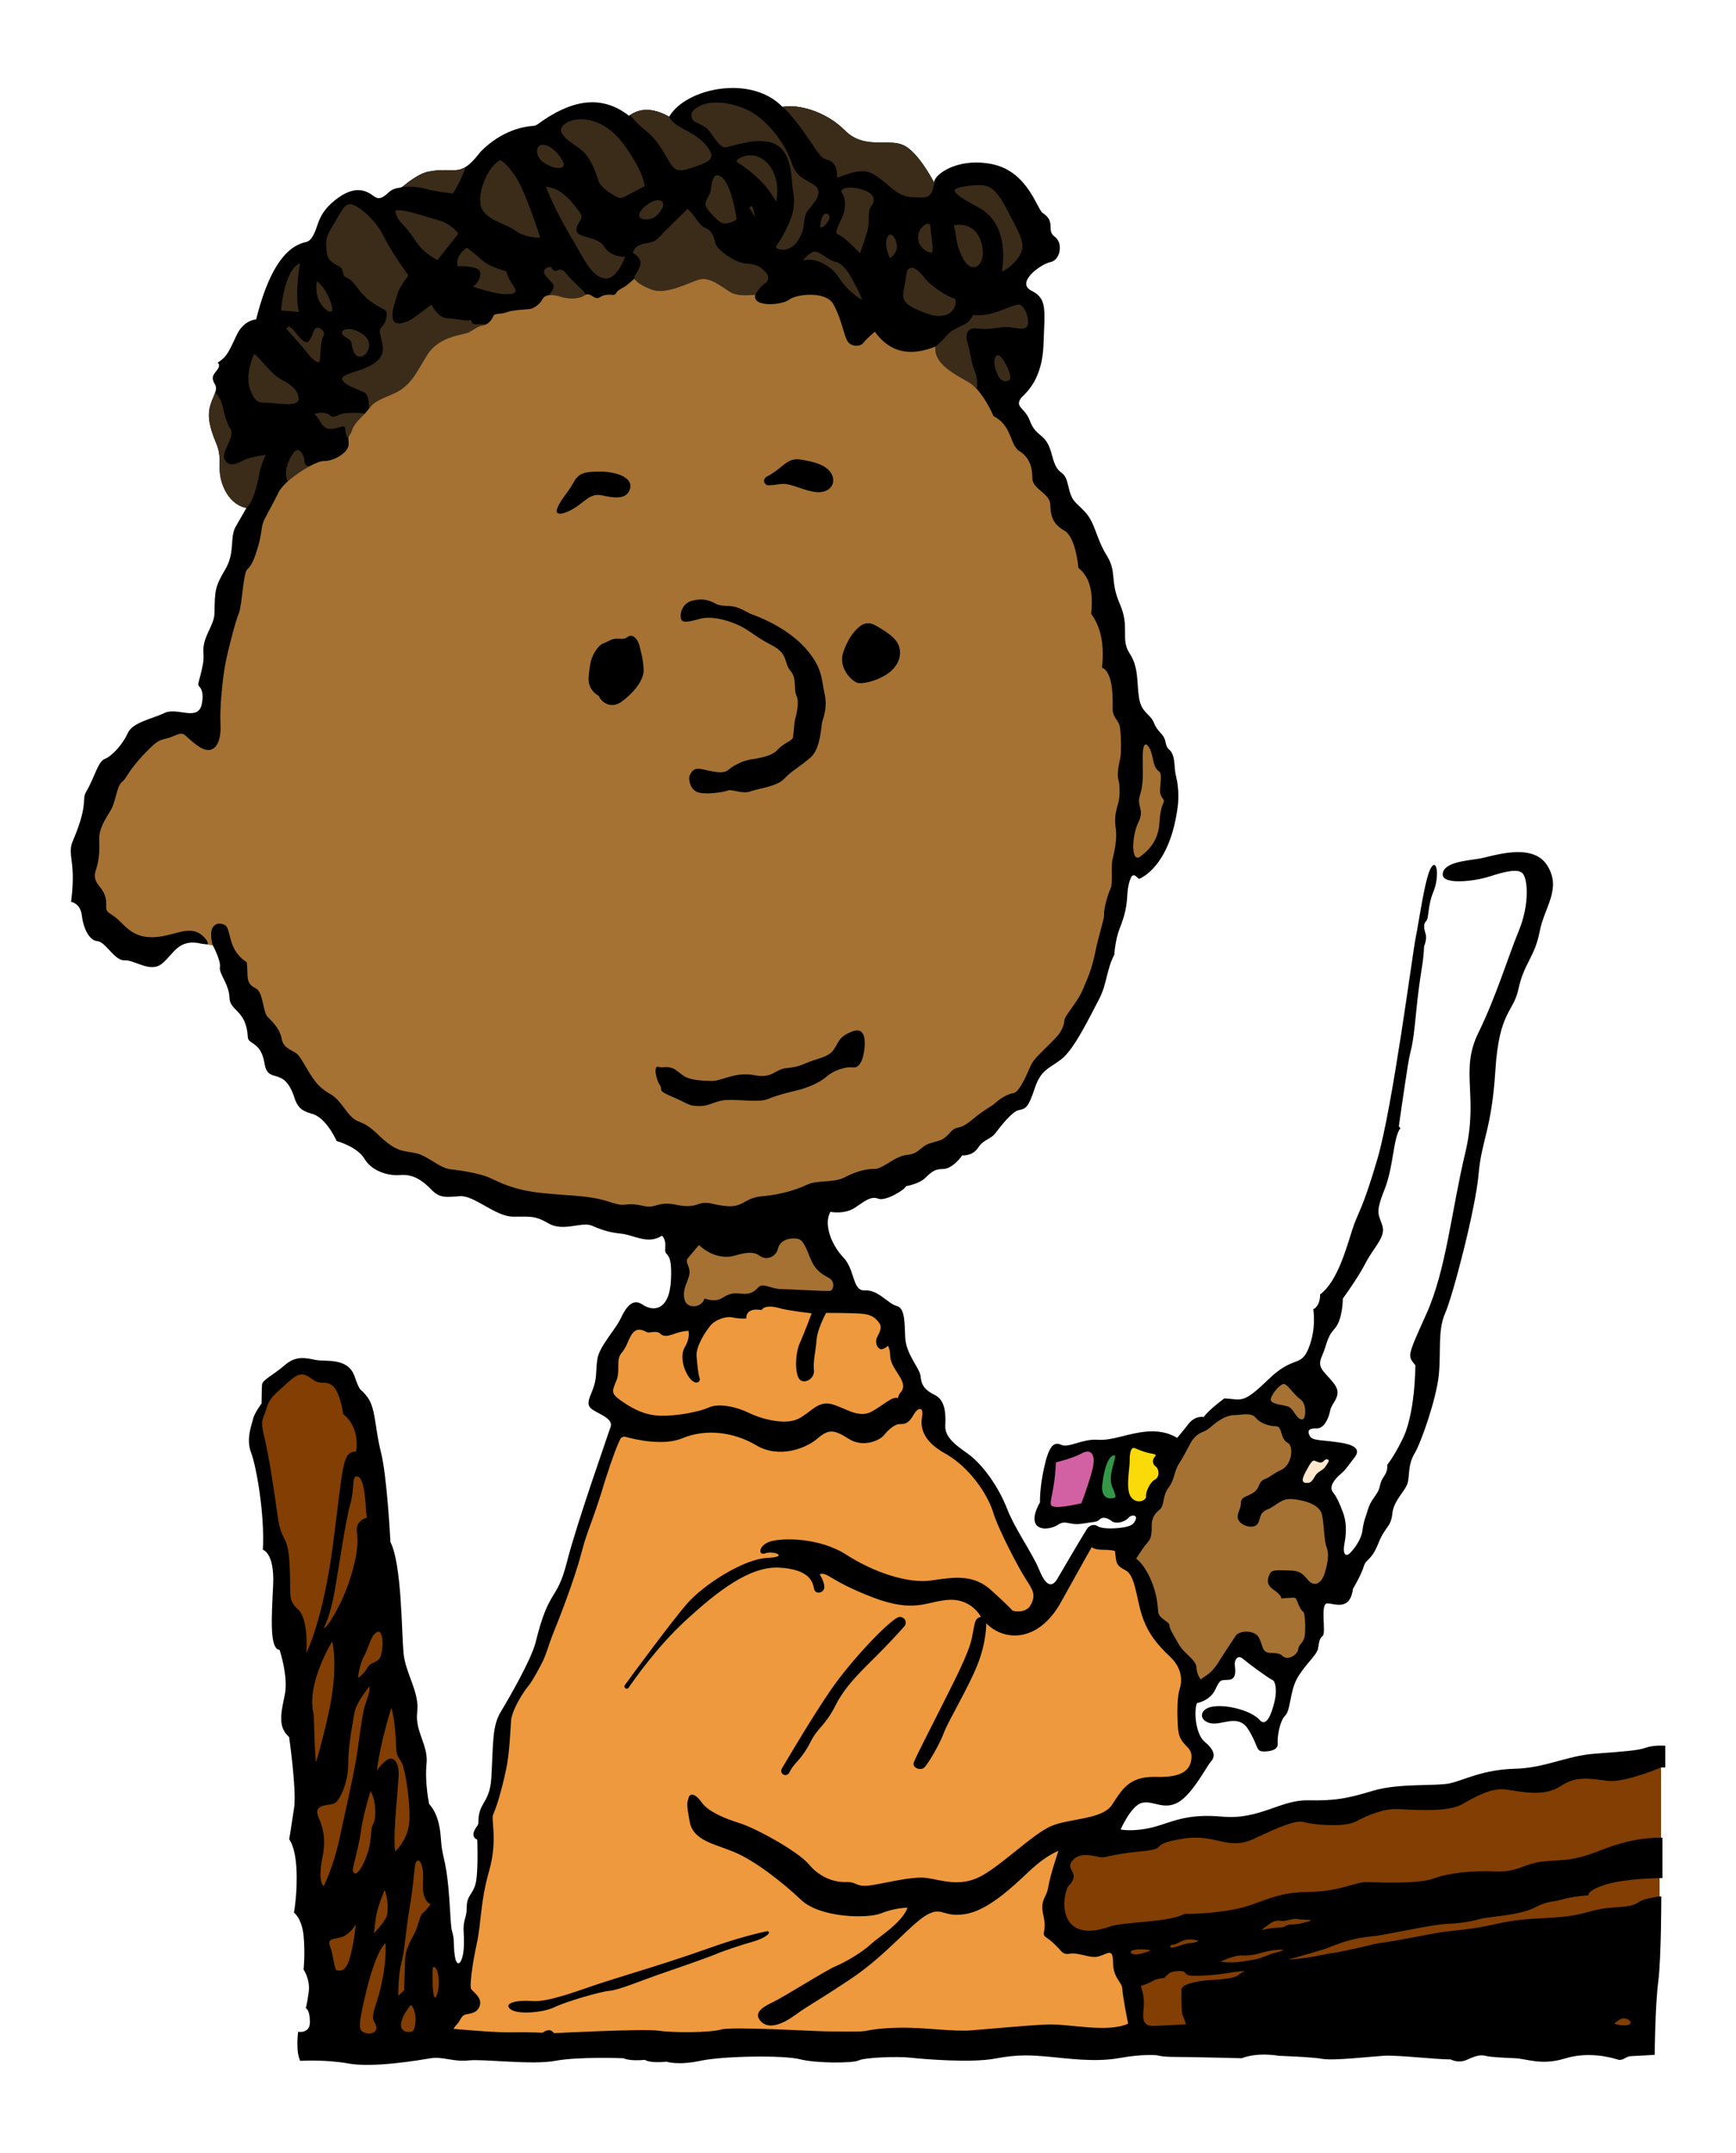
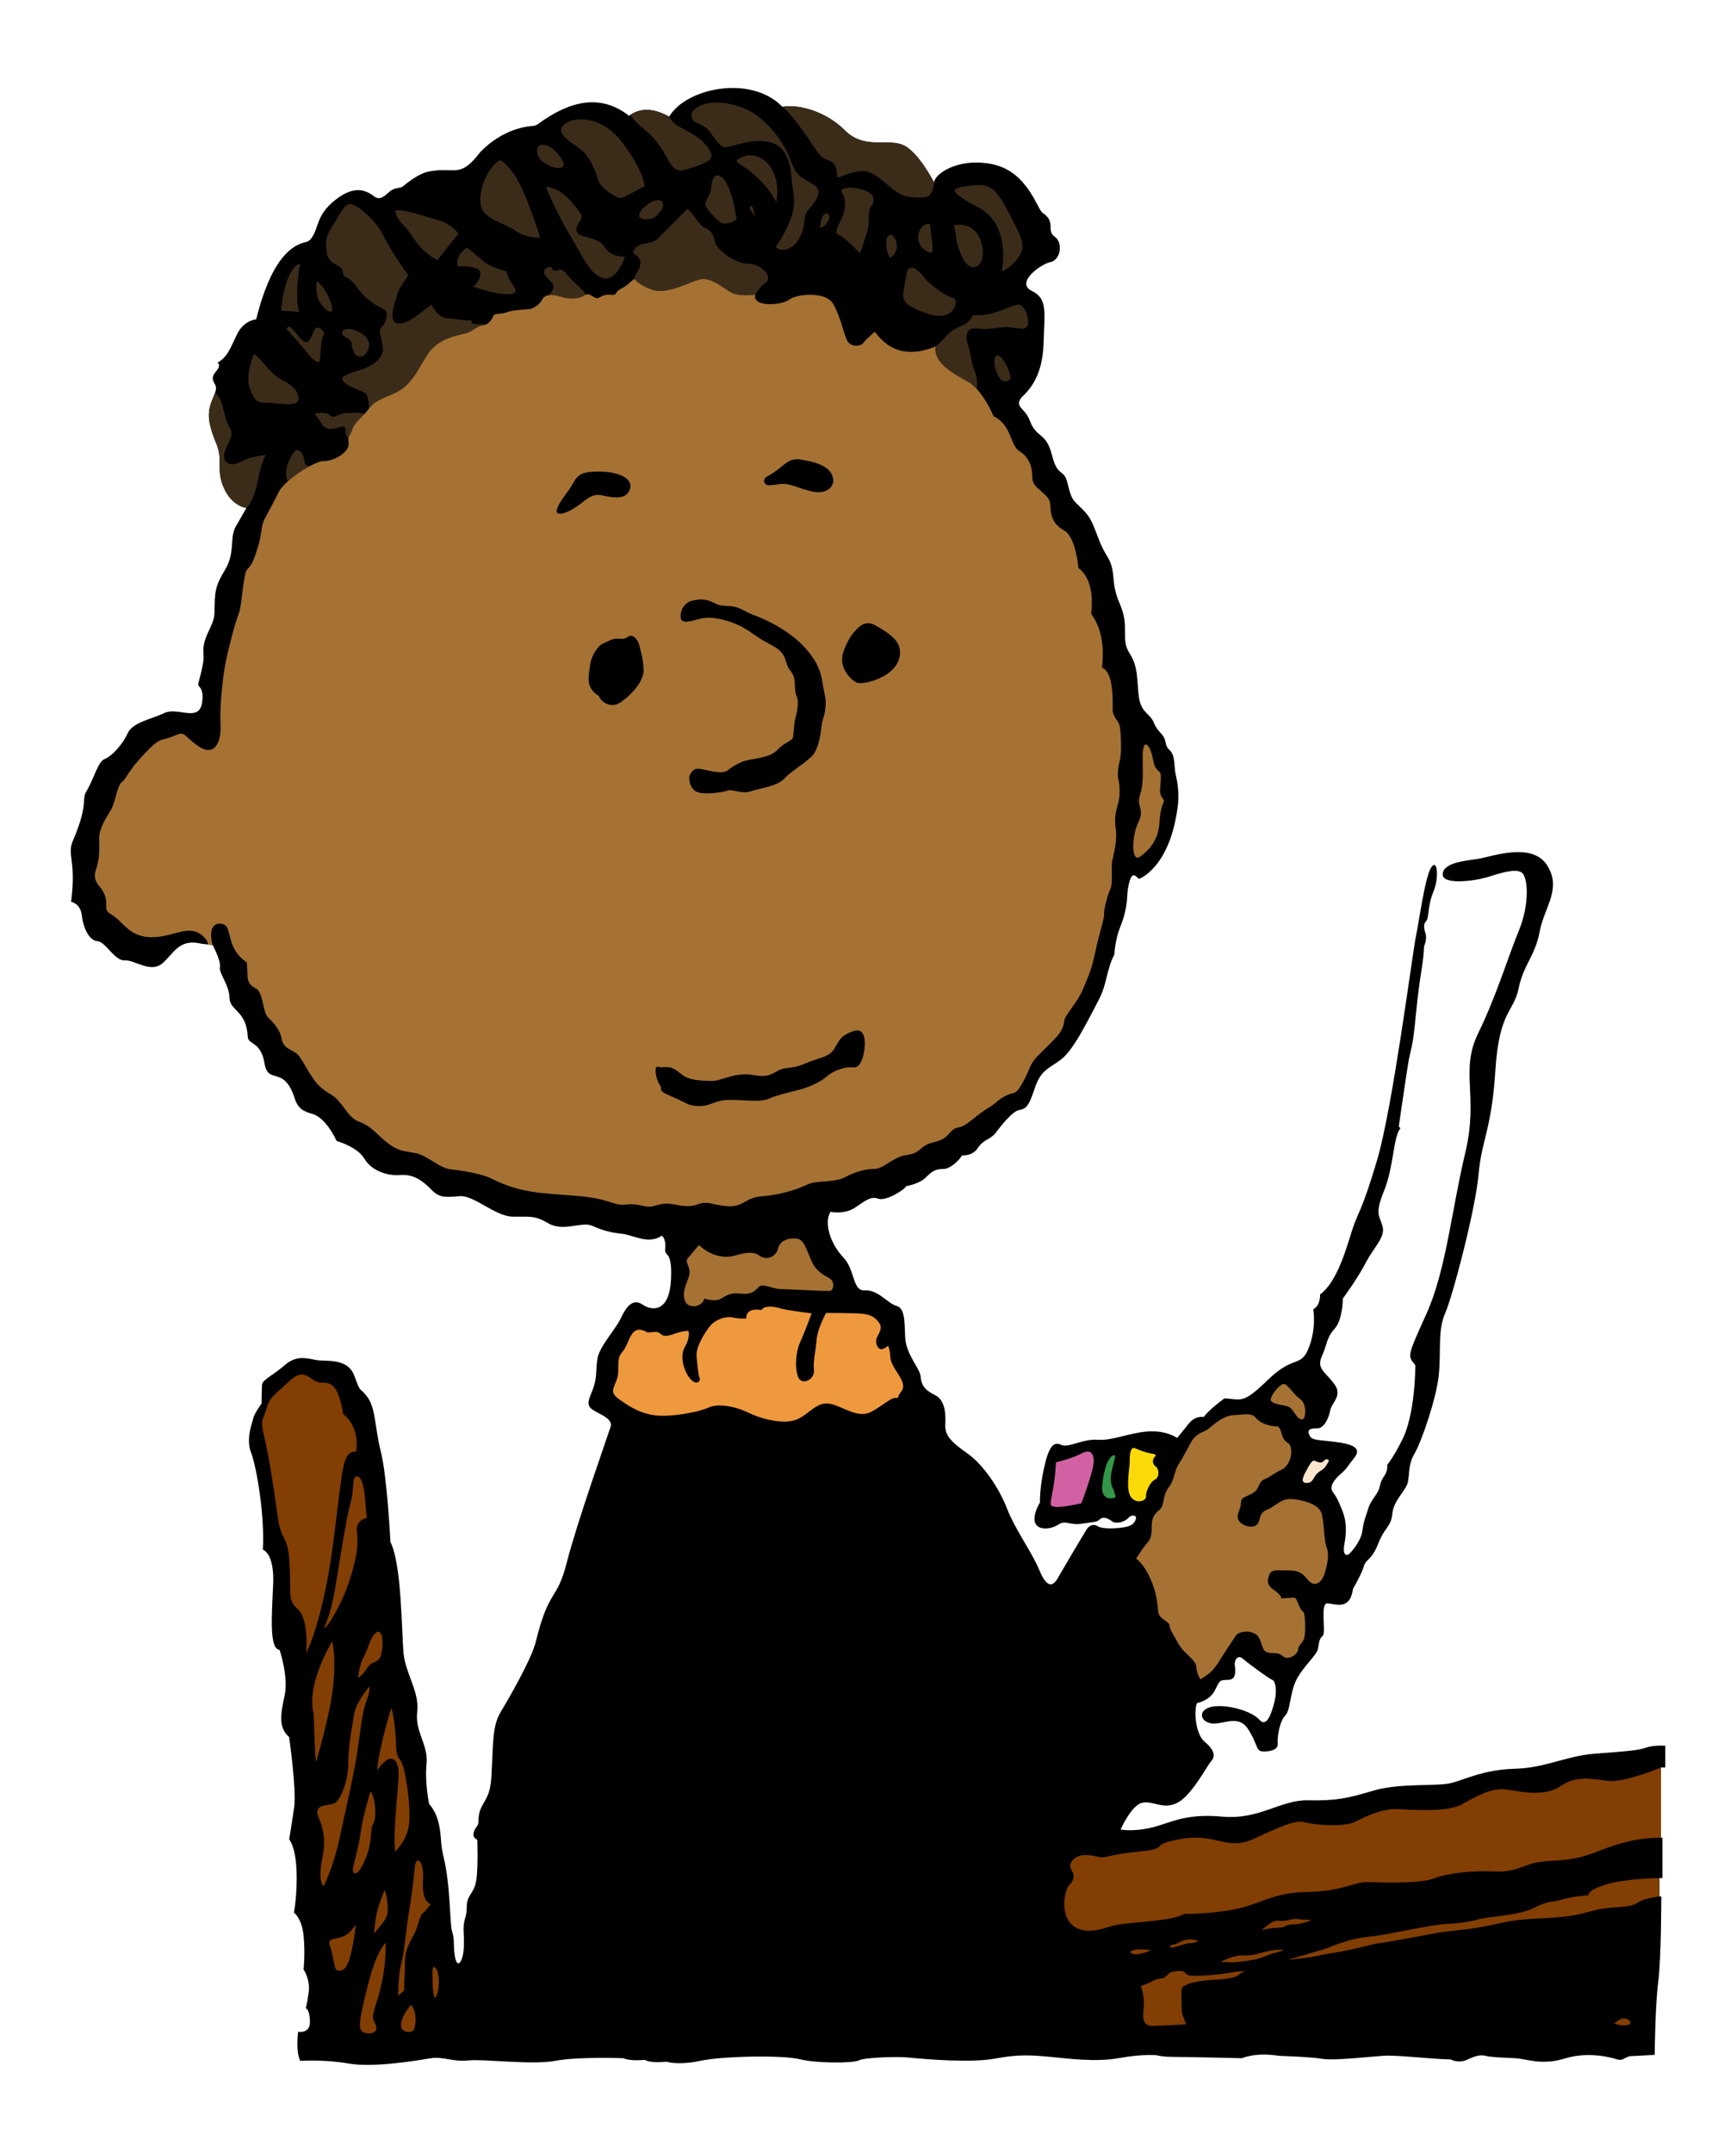
<svg xmlns="http://www.w3.org/2000/svg" height="1385" viewBox="0 0 1117.36 1385.09" width="1117">
  <path d="M1069.07,1137.24v45.18h.95v26.04h-1.98v11.78h1.23s.03,39.47-1.97,55c-2,15.53-2.29,46.94-2.29,46.94,0,0-11.06,.71-15.06,.83-4,.11-5,3.41-9.06,2.11-4.06-1.29-18.59-5.23-33.65-.59-15.06,4.65-24.53,.18-31.94-.17-7.41-.35-15.44-.62-18.97-1.5s-6.53-.09-12.09,2.47-10.5-.18-10.5-.18c-10.59-.09-34.14-2.91-42.97-2.38-8.82,.53-32.41,3.29-39.59,2-7.17-1.29-27.88-1.94-27.88-1.94-15.47-2.47-23.94,1.53-23.94,1.53,0,0-32.41-.83-42.29-.83s-12.24-1.05-12.24-1.05c0,0-8.76-1.06-24.35,1.76-15.59,2.82-32.88,.29-44.53-.76-11.65-1.06-20.35-1.77-35.53,1.11-15.18,2.89-45.5,.39-54.32-.58-8.83-.98-29.92-.09-33.4,1.76-3.49,1.85-27.4,1.94-37.87-.76-10.47-2.71-49.53-2.12-64,1-14.47,3.11-21.82,.58-21.82,.58-11.18,1.12-13.88-1.17-13.88-1.17-10.53,.94-13.83-1.06-13.83-1.06,0,0-28.91-1.15-43.91,1.67-15,2.83-45.88-1.32-55.76-.26-9.89,1.06-16.77-2.65-24.27-1.41-7.5,1.23-36.88,6.26-52.76,3.44-15.89-2.82-31.36-1.74-31.36-1.74-3.09-6.2-1.34-18.73-1.34-18.73,0,0,7.77,1.5,7.59-6.57-.17-8.08-2.69-8.61-2.69-8.61,0,0,.62-1.5,1.85-9.97,1.24-8.47-3.26-14.91-3.26-14.91,0,0,1.15-10.5,0-21.79-1.15-11.3-6.18-14.83-6.18-14.83,0,0,2.39-13.23,1.59-28.14-.79-14.92-4.67-18.98-4.67-18.98,0,0,1.5-8.91,3.17-20.38,1.68-11.47-3.22-45.48-3.22-45.48-7.45-6.49-5.19-15.61-2.78-27.25,2.41-11.65-3.35-28.83-3.35-28.83-6.62-.61-5.12-21.08-4.15-41.82,.97-20.74-6.62-22.65-6.62-22.65,1.3-22.35-4.14-53.59-7.58-62.5-3.45-8.91,.61-18.57,1.36-21.92,.75-3.36,5.39-9.71,5.39-9.71,0,0,.08-8.78,.3-12.04,.23-3.27,6.93-5.92,14.52-12.53,7.59-6.62,13.85-4.59,20.25-3.4,6.4,1.19,20.47-1.72,24.75,10.41s3.25,6.4,8.48,13.69c5.24,7.3,4.53,19.41,8.53,35.18,4,15.76,6.12,57.88,6.12,57.88,7.3,14.12,7.18,58.12,8.41,71.35,1.24,13.24,10.42,25.24,8.83,37.95-1.59,12.7,7.23,21.17,6,33.35-1.24,12.18,1.67,25.94,1.67,25.94,6.31,7,7.19,16.71,7.72,24.25,.23,3.38,.82,6.72,1.61,10.01,4.56,18.81,3.73,41.84,5.45,47.71,1.86,6.31,.49,7.21,1.78,15.91,1.3,8.71,5.36,4.24,5.77-6.17,.15-3.91,.06-6.97-.12-9.27-.24-3.08,.07-6.2,1.01-9.14,.54-1.69,.99-4.04,.99-7.18,0-7.88,4.65-8.06,6.06-16.75,1.41-8.69,.7-26.43,.7-26.43-4.56-1.94-1.74-6.58-.13-8.69,.56-.73,.87-1.62,.86-2.55-.07-13.11,7.25-11.77,8.33-28.52,1.3-23.18,.47-33.18,6.12-42.59,5.65-9.41,19.29-33.06,22.35-44.47,8.71-35.77,13.53-25.77,20.12-51.65,6.59-25.88,26.47-81.79,28.21-87.35,1.73-5.56-8.65-8.3-12.53-11.59-3.88-3.29-.31-7.94,1.76-14.47,2.08-6.53,1.02-10.72,2.38-18.18,1.37-7.45,11.65-18.62,14.65-24.97,3-6.35,7.33-14.03,14.21-9.35s17.38,4.23,18.35-15.97c.97-20.21-4.32-13.68-3.71-20.21,.62-6.53-2.2-8.09-2.2-8.09-8.77,5.89-18.3-.53-25.82-1.29-7.53-.76-12.71-2.35-19.12-5.18-6.41-2.82-18.47,4.06-27.83-1.41-9.35-5.47-12.23-4.23-23.29-4.41s-24.88-13.88-33.88-13.18c-9,.71-13.06,1.36-18.41-4.23-5.36-5.59-11.58-10.08-19.83-9.37-8.25,.71-18.53-2.6-23.2-10.46-4.68-7.85-17.86-11.41-17.86-11.41-4.64-9.82-10.44-15.91-15.47-17.41-5.03-1.5-9.23-2.7-11.59-10.06-6.98-21.83-17.05-8.17-19.41-22.59-2.35-14.41-10.82-11.82-10.76-17.17-1-17.18-11.59-16.41-11.77-24.94-.17-8.53-6.94-15.65-6.17-19.77,.76-4.12-4.65-14.16-4.65-14.16,0,0-1.32-.16-3.09-.39-1.29-.15-2.83-.33-4.26-.51-14.83-3.59-17.89,6.94-25.41,12.94-7.53,6-17.53-2.64-23.95-2.23-6.41,.41-12.29-12.06-17.47-12.35-5.17-.3-9.06-8.18-10-16.36-.94-8.17-6.97-8.94-6.97-8.94,0,0,1.68-11.56,.89-21.35-.8-9.8-2.43-12.4,.97-19.59,9.29-22.23,4.85-25.1,7.89-29.96,5.52-9.39,7.46-19.32,12-21.08,4.55-1.77,11.52-9.4,14.69-16.5,3.18-7.11,15.3-9.05,23.65-13.05,8.35-4,21.71,5.83,24.06-5.82,1.36-6.96-.36-9.95-1.6-11.15-.6-.58-.84-1.43-.62-2.24,.75-2.68,2.3-8.41,3.06-13.12,.35-2.14,.35-4.31,.19-6.47-.75-10.23,6.81-17.14,7.09-25.02,.35-14.88,.12-17.06,6.88-28.41,6.76-11.36,2.65-20.65,6.94-27.94,4.17-7.07,6.61-11.52,6.76-11.79h.01s-10.83-1.07-15.75-16.07c-1.12-3.43-1.57-7.04-1.47-10.65,.41-14.45-3.23-13.6-6.25-27.02-2.31-10.2,1.88-15.97,3.37-20.55,.63-1.92,.79-3.63-.2-5.37-3.15-5-.09-6.76,1.88-9.73,1.97-2.97-.17-4.09-.17-4.09,6.53-3.85,7.91-8.7,12.47-18.12,4.56-9.41,12.38-9.73,12.38-9.73,7.16-28.62,17.39-46.55,31.86-49.73,1.43-.31,2.71-1.11,3.57-2.29,5.23-7.18,2.91-14.77,15.31-24.69,13.53-10.82,21-5.53,25.28-2.39,4.27,3.13,7.5-1.37,10.45-3.58,1.81-1.35,4.04-1.82,5.51-1.99,.59-.06,1.16-.22,1.69-.47,.41-.19,.8-.43,1.15-.72,2.96-2.49,10.47-8.36,16.33-9.26,12.36-2.48,17.06,1.2,23.75-3.04,2.66-1.68,5.64-4.63,9.54-9.72,13.97-14.26,28.87-16.34,33.74-16.63,1.14-.06,2.22-.48,3.14-1.15,20.43-14.99,40.19-19.83,58.68-5.37,.22-.17,.45-.33,.68-.48,6.54-4.44,14.67-4.79,25.17,1.04,10.59-18.3,52.56-27.36,72.89-6.3,9.88-1.94,27.88,2.74,40.14,15.09,12.27,12.35,26.91,5.3,37.06,9.27,10.15,3.97,20.56,24.61,20.56,24.61-.12-.57-.02-1.23,.31-1.96,2.44-5.49,17.18-14.4,37.37-10.04,22.85,4.95,28.67,29.62,32.2,31.39,8.65,5.82,1.94,11.17,7.59,15.17,5.65,4,3.71,15.06-2.7,16.36-6.42,1.29-22.59,13.23-12.24,18.41,10.35,5.17,8.47,12.35,7.76,34.35-.7,22-10.29,30.59-14.23,34.41-4.71,6.24,2.18,6.41,5.29,14.59,4.47,12.18,10.47,7.06,14.36,22.41,3.88,15.36,7.7,7.59,10.29,19.06,2.59,11.47,4.24,10.3,10.94,17.47,6.71,7.18,7.18,17.12,14,28.06,6.83,10.94,1.83,16,8.47,31.24,6.65,15.23,.18,22.53,6.3,31.82,6.11,9.29,4.47,19.35,6.11,28.94,1.65,9.59,7.24,9.82,9.59,15.88,2.36,6.06,6.36,6.77,7.36,12.06,1,5.3,2.52,4.41,3.94,6.88,1.41,2.47,1.76,5.3,2.11,10.59,.36,5.3,2.95,9.47,2.06,22.36-4.7,41.41-25.14,48.41-25.14,48.41l-2.22-1.9c-.83-.72-2.1-.48-2.63,.48-1.25,2.26-2.45,6.67-2.71,12.18-.36,7.53-1.77,13.3-4.77,20.83-3,7.52-3.59,17.23-3.59,17.23-4.88,9.29-4.64,18.18-9.41,27.88-6.76,12.83-16.41,32.97-24.59,39.3-8.17,6.32-13.17,6.59-17.23,18.88-4.06,12.29-5.76,13.05-10.17,13.91s-12.07,10.85-15.15,14.88c-3.09,4.03-7.68,3.97-11.21,9.44-3.53,5.48-10.18,4.83-10.18,4.83-1.47,2.47-7.11,8.73-12.17,8.75-5.05,.02-7.12,1.37-11.29,5.54-4.17,4.16-12.57,5.5-12.57,5.5-.94,2.41-13.16,9.83-17.86,8.09-4.71-1.73-8.06,.99-14.9,5.66-6.84,4.68-15.97,2.78-15.97,2.78-4.46,7.77,.48,21.09,8.29,29.3,7.81,8.2,5.68,21.85,13.97,21.26,8.3-.59,14.89,8.56,20.18,9.93,5.29,1.36,5.26,8.78,5.68,20.01,.41,11.24,9.47,20.06,9.94,25.41,.47,5.36,2.29,8.59,9.23,12,6.94,3.42,6.94,12.89,6.65,19.24-.29,6.35,3.41,10.82,13.82,18s20.71,22.41,25.94,35.88c5.24,13.47,16.31,28.59,20.72,39.4,4.42,10.81,8.34,11.51,11.78,5.51,3.45-6,16.03-27.32,18.65-31.44,2.62-4.12,6.03-3.06,7.15-2.2,1.12,.85,5.44,2,13.76,1.14,8.33-.85,9.59-2.64,10.74-5.44,1.15-2.79-2.47-3.56-4.74-1-2.26,2.56-7.85,4.12-10.59,2.09-2.73-2.03-5.7-3.18-7.82-1.18-2.12,2-3.35,1.42-11.35,2.77-8,1.35-10.41-2.65-15.35,.59-4.95,3.23-13.06,3.88-14.89-1.24-1.82-5.12,3.12-13,3.12-13,0,0-.35-8.76,2.65-22.35,3-13.59,6.06-17.06,10.94-14.77,4.88,2.3,13.65-3.94,23.47-3.23,9.82,.7,19.59-4.3,31.94-5.3,12.35-1,19.27,4.12,19.27,4.12,0,0,2.82-3.22,7.27-8.95,4.46-5.74,9.84-4.5,9.84-4.5,3.36-4.77,13.33-12,13.33-12,11.42,.61,11.64,3.92,28.23-12.14,16.59-16.06,20.91-7.41,26.03-20.29,5.12-12.88,2.94-24.88,2.94-24.88,4.86-2.62,4.38-9.59,4.38-9.59,11.24-8.12,17.18-30.65,20.83-41.94,3.65-11.3,6.17-11.47,16.06-45.18,9.88-33.7,22.59-132.53,24.7-142.76,2.12-10.24,5.94-38.59,9.89-44.83,3.94-6.23,5.35,6.12,1.47,15.53-3.89,9.41-2.77,17.06-4.65,18.88-1.88,1.83-1.53,4.65-.41,8.18,1.11,3.53-.94,8-.94,8-.42,11.94-2.71,17.35-5.18,43.12-2.47,25.76-3.18,20.47-5.29,33.76-2.12,13.3-5.81,39.05-5.81,39.05l1.04,1.22c-4.76,6-4.23,24.62-10.41,39.97-6.18,15.35-3.27,15.7-1.15,22.94,2.12,7.24-5.44,13.41-10.73,23.65-5.3,10.23-14.77,23.06-14.77,23.06,0,0,0,13.6-5.29,19.42-5.3,5.83-4.81,10.15-8.25,17.83-3.44,7.67,1.81,9.66,7.81,17.42,6,7.77-1.39,12.03-2.39,17.33-1,5.29-4.08,11.7-8.55,11.55-4.48-.14-6.53,.92-4.77,4.59,1.77,3.68,6.91,2.56,19.97,4.62,13.06,2.06,11.65,6.41,8.41,10.29-3.23,3.89-4.35,6.48-8.29,9.83-3.94,3.35-7.77,8.17-5.06,11.7,2.71,3.53,4.07,6.77,6.37,12.68,2.29,5.91,2.54,12.62,1.1,20.38-1.44,7.77,1.32,8.03,2.88,6.77,1.56-1.27,7.75-8.09,8.68-15.15,.93-7.06,2.21-8.69,3.53-13.5,1.32-4.81,4.59-8.25,6.35-11.43,1.77-3.17,1.1-5.91,3.93-9.79,2.82-3.88,2.12-7.46,2.12-7.46,0,0,4.19-5.11,9.28-15.44,8.94-16.47,8.85-48.7,8.85-48.7-5.03-6.27-5.56-4.94,7.15-33.18,12.7-28.23,16.11-66.47,24.94-103.41,8.82-36.94-3.59-52.59,8.32-77.03,11.91-24.44,19.15-48.97,26.21-66.09,7.05-17.12,5.91-34.68,1.76-37.41-4.15-2.74-13.85,.44-21.93,2.96-8.07,2.51-29.55,5.42-28.85-2.08,.71-7.5,15.07-8.41,23.37-9.76,8.29-1.36,34.18-10.94,43.82,4.23,9.65,15.18-1.76,26.71-4.82,42.83-3.06,16.11-10.24,20.7-13.53,36.47-3.29,15.76-12.47,14.11-14.94,52.7-2.47,38.59-8.88,44.53-10.83,66.94-1.94,22.42-16.7,78.59-21.52,89.42-4.83,10.82-2.56,24.32-4.06,39.58-1.5,15.27-11.34,43.46-15.58,50.56-4.23,7.11-3.13,12.75-4.32,18.4-1.19,5.65-9.13,11.47-10.02,20.34-.88,8.87-4.58,7.98-9.08,19.32-4.5,11.34-7.81,9.49-9.31,14.69-1.5,5.21-6.93,14.38-6.93,14.38-1.9,14.3-11.44,9.58-16.44,9.37-5-.2-.65,18.91-3.06,20.91-2.41,2-2.2,4.22-3.04,8.37-.84,4.15-9.44,11.25-13.81,19.77-4.37,8.51-3.75,19.67-7.33,23.25-3.57,3.57-5.16,13.85-4.8,18.08,.35,4.24-5.92,5.21-10.02,4.86-4.1-.36-2.78-4.81-9.22-14.61-6.44-9.79-17.12-1.67-24.44-3.61-7.32-1.94-7.06-9.58,2.82-10.72,9.89-1.15,24.49,3.31,29.16,8.64,4.68,5.34,7.95-4.54,9.71-11.91,1.77-7.37,.44-13.06-1.37-13.72-1.81-.66-15.04-10.19-18.75-13.45-3.7-3.27-5.53,.73-5.53,3.02s2,10-3.82,10.3c-5.82,.29-5.47-.3-8.88,6.65-3.41,6.94-11.59,8.35-11.59,8.35-2.12,4.68-1.02,19.98,4.98,24.93,6,4.94,7.15,9.13,4.15,12.48-3,3.35-12.19,21.53-21.48,26.59-9.3,5.06-16.18-1.65-23.18,.23-7,1.89-13.62,17.12-13.62,17.12,0,0,7.94,1.68,20.21-1.32,12.26-3,21.26-9.18,45.17-6.97,23.92,2.2,37.5-10.86,55.15-10.5,17.65,.35,25.33-1.15,42-6.18,16.68-5.03,41.03-2.73,49.85-4.85,8.83-2.12,21.09-8.74,41.21-9.27,20.12-.53,32.91-8.29,51.62-9.7,18.7-1.41,27.94-2.03,32.88-3.86,4.94-1.82,12.47-1.26,12.47-1.26v13.97h-2.76Z" />
  <g>
    <g fill="#ee993d">
-       <path d="M758.24,1112.24c-.88-11.47-.35-21.44,1.06-25.59,1.41-4.15,2.21-12.71-6.09-20.56-8.29-7.85-14.47-15.18-18.18-26.65-3.71-11.47-4.32-25.76-10.5-29.03-6.18-3.26-6-4.29-6.88-12.47-5.91-1.6-10.63,.33-15-2.44,0,0-5.12,8.91-19.71,35.26-14.59,26.35-36.68,25.44-48.15,13.71,0,0,.26,12-5.82,27.09-6.09,15.09-18.79,36.09-21.44,43.32-2.65,7.24-9.97,19.68-12.44,22.24-2.47,2.56-7.85,.4-7.01-2.78,.84-3.18,14.87-30.04,19.46-39.4,4.59-9.35,15.88-30.53,18-41.03,2.12-10.5,1.68-12.53,5.82-13.59,0,0-5.82-11.56-20.18-10.97-14.35,.59-21.88,9.06-49.65-1.65-27.76-10.71-28.71-16.47-34-14.82,0,0,2.82,4.12,3.06,8.03,.24,3.91-5.88,5.65-6.68,1.18-.79-4.47-3.07-12.29-22.13-13.44-19.06-1.15-39.9,15.06-60.72,34.24-17.86,16.44-32.62,37.38-36.46,43.02-.52,.76-1.59,.87-2.25,.23-.54-.51-.61-1.34-.17-1.94,4.7-6.41,29.81-40.52,39.71-52.01,10.94-12.71,36.91-29.09,51.82-29.79,14.91-.71,3.88-4.85-1.06-3-4.94,1.85-4.59-5.07,3-7.54,7.59-2.47,31.59-2.78,49.15,8.51,17.56,11.29,39.79,18.79,54.88,16.5,15.09-2.29,27-3.79,38.03,6.09,11.03,9.88,14.03,13.41,14.03,13.41,0,0,8.6,2.43,11.87-4.06s1.01-9.49-3.49-16.5-17.53-31.62-20.94-42.91c-3.41-11.29-15.24-29-30.76-37.65-15.53-8.65-15.97-17.74-14.91-24s-2.65-5.91-5.38-1.15c-2.74,4.76-4.91,6.35-8.68,6.15s-8.26,4.32-10.62,7.29c-2.35,2.97-13.09,8.26-22.56,2.21-9.47-6.06-12.97-6.38-20.24-.09-7.26,6.29-24.65,12.94-39.21,4.29s-32.56-10.85-47.56-4.59c-12.22,5.11-30.33,.87-36.61-.87-1.4-.39-2.87,.27-3.51,1.57-1.49,3.05-4.41,10.03-9.38,25.59-8.82,29.29-11.29,31.24-15.65,47.94-4.35,16.71-14.47,42.59-17.88,50.94-3.41,8.35-4.35,13.88-8.24,21.06-3.88,7.18-5.88,10.82-8.35,13.76-2.47,2.94-10.24,14.71-10.71,22-.47,7.29-1.06,19.41-2.59,28-1.53,8.59-5.76,25.29-8.71,31.65-2.12,2.94,3.06,16.12-2.82,36.82-5.88,20.71-4.82,32.59-8,47.06s-4.47,27.29-3.65,28.82c.82,1.53,7.12,5.53,5.76,10.41-1.35,4.88-5,5.24-8.65,5.94-3.65,.71-3.76,3.94-5.88,6.18-2.12,2.24-2.47,3.24-2.47,3.24,0,0,26.76,2.47,37.12,2.24,10.35-.24,20.26,.24,20.26,.24,0,0,4.29-3.82,7.32,.29,0,0,57.47-3,67.24-1.59,9.76,1.41,33.41,1.29,40.24-.76,6.82-2.06,61.18,1.18,67.71,1.18s21.47,.41,24.82-.18c3.35-.59,9-2,23.65-2.18s33.24,2.65,45.06,1.71,33.97-3.06,48.18-3.76c14.21-.71,38.74,5.65,52.59-.53,0,0-3.59-17.71-3.71-22.29-.12-4.59-5.94-6.82-6-17.06s-3.59-5.18-9.88-3.82c-5.47,1.18-12.5-3.03-18.53-1.79-1.77,.36-3.6-.21-4.81-1.56-2.27-2.56-5.94-6.42-9.07-8.47-4.94-3.24,.06-3.35-2.47-14.29-2.53-10.94,1.88-11.12,3.12-18.88s6.5-23,6.5-23c0,0-7.16,2.12-18.76,13.01-11.6,10.9-26.79,25.34-41.32,27.63-14.53,2.29-14.76-5.29-25,.71-10.24,6-26.06,25.88-48.18,40.71s-27.56,17.21-35.85,23.29c-8.29,6.09-17.29,9.79-22.41,4.32-5.12-5.47,1.06-9.18,8.21-12.62,7.15-3.44,33.53-20.21,40.24-23.03,6.71-2.82,16.94-9,22.24-13.94,5.29-4.94,19.68-13.32,23.74-23.56,0,0-8.21,0-16.91,3.59-8.71,3.59-39.38,3.03-51.65-8.62-12.26-11.65-30-25.32-42.88-30.71-12.88-5.38-26.47-7.38-28.76-19.38s-1.72-12.29-.75-15.65,4.59-2.51,8.51,3.13c3.93,5.65,14.47,10.19,24.35,13.24,9.88,3.04,37.41,17.93,44.65,26.63,7.24,8.71,16.94,11.53,23.76,11.24,6.82-.29,6.47,3.29,14.82,2.29s27.68-6.24,37.12-4.91c9.44,1.32,21.18,6,34.5-.88,13.32-6.88,33.44-27,45.18-32.29,11.74-5.29,33.18-4.24,39.53-13.76,6.35-9.53,10.76-18.62,28.32-18.09s22.59-4.76,22.94-12.62c.35-7.85-7.76-6.97-8.65-18.44Zm-302.65,141.53c20.15-7.19,33.69-10.25,38.17-11.16,.88-.18,1.49,.83,.95,1.54-1.94,2.54-7.59,4.54-11.06,5.47-4.28,1.15-17.03,5.25-23.03,7.81s-31.01,11.12-38.16,13.59c-7.15,2.47-24.49,9.57-30,9.93-5.51,.35-28.32,7.01-35.43,10.5-7.1,3.49-23.43,5.07-28.32,1.46-4.9-3.62,2.69-6.18,13.81-5.34,11.12,.84,30.75-7.24,46.72-12.35,15.97-5.12,41.38-12.53,66.35-21.44Zm126.49-207.36c-1.74,2-5.5,6.18-12.67,13.65-10.94,11.41-24.24,22.59-31.41,36.82s-11.29,13.88-16.47,24.24c-5.18,10.35-10.24,13.29-12.47,17.53-.47,.89-.87,1.6-1.2,2.16-.77,1.29-2.44,1.7-3.73,.93-1.28-.77-1.7-2.42-.95-3.7,4.71-8.02,20.66-34.97,31.88-51.15,12.35-17.81,34.37-41.34,42.39-46.01,1.02-.59,2.25-.64,3.33-.17l.07,.03c2.2,1,2.82,3.85,1.23,5.67Z" />
      <path d="M531.71,844.71s-5.59,10.18-6.12,17.29-2.35,14-1.71,19.53-6.35,9.47-9.35,5.82-2.82-16.41,.29-23.29,7.59-19.06,7.59-19.06c0,0-15.65-1.82-20.53-3.29s-10.06-1.65-11.76,1.18c0,0-9.94-2.29-9.82,5.41,0,0-4.53,.35-8.65-.65s-11.24,1.24-14.65,5.53-9.24,13.35-8.65,19.59c.51,5.39,.97,11.05,1.96,13.96,.34,1-.07,2.14-1.03,2.56-1.03,.46-2.57,.4-4.58-1.7-4-4.18-7.65-14.53-3.94-20.82s2.35-10.53,2.35-10.53c0,0-4.29,.12-9.06,1.93s-7.37,1.72-9.18-.18-6.18-.62-7.59-.66-5.51-3.66-9.09-.57-3.93,8.82-8.03,13.59-.62,11.12-3.44,17.96-3.57,8.25,2.82,12.75,14.51,9.53,25.59,9.84,25.85-2.87,31.19-5.34,15.62-1.32,25.54,3.44,24.4,7.85,32.21,3.75,12.18-11.21,20.43-9.49,17.74,9.79,26.43,5.03,12.66-9.75,17.12-8.82c0,0-.12-1.51,1.94-3.99s1.88-5.53-1.53-10.82-5.41-8.41-5.53-12.53-1.35-6.29-1.35-6.29c0,0-3.35,3.24-5.41,1.97s-2.79-4.62-1.91-6.85,4-6.26,1.82-9.5-4.82-5.47-10.35-6.12-24.03-.62-24.03-.62Z" />
    </g>
    <g fill="#3b2c1a">
      <path d="M171.01,292.59s-3.18,6.24-4.53,14.12c-1.35,7.88-4.41,17.17-7.88,19.97,0,0-10.83-1.06-15.75-16.06-1.12-3.43-1.57-7.04-1.47-10.65,.41-14.45-3.23-13.6-6.25-27.02-2.31-10.2,1.88-15.97,3.37-20.55,1.62,1.71,3.69,4.51,4.63,8.25,1.64,6.59,2.23,10.47,5.29,15.36,3.06,4.88-6.35,14.7-3.82,19.52,2.53,4.83,7.17,3.18,12.11,.59,4.94-2.59,14.3-3.53,14.3-3.53Z" />
      <path d="M198.9,300.03c-4.64,2.53-9.81,6.08-13.74,9.61-3.19-7.25,1.55-15.54,4.08-18.81,3-3.88,6.53,1.29,6.71,5.88,.08,2.01,1.44,2.92,2.95,3.32Z" />
      <path d="M234.72,266.07c-3.32,3.58-6.67,6.21-8.07,10.41-1.31,3.95-2.32,3.31-2.38,5.9-.81-1.33-1.52-2.73-1.75-3.87-.62-3.09,.53-5.17-3.57-3.89-4.1,1.28-9.05,2.74-12-2.2-2.96-4.94-4.55-6.36-4.55-6.36,0,0,7.2-1.8,9.89,.97,2.69,2.78,5.42-1.19,10.41-1.36,3.29-.12,8.46-.53,12.02,.4Z" />
      <path d="M313.09,208.5c-.66,.37-1.4,.63-2.2,.74-3.84,.53-6.18,3.13-9.57,4.63-3.4,1.5-18.67,2.21-26.25,14.21-7.59,12-10.46,20.38-22.72,25.5-10.98,4.58-11.96,5.59-14.79,9.13-.05-3.3-.46-8.8-2.61-10.06-3.12-1.82-10.82-4.06-13.41-6.82-2.59-2.77-2.24-4,8.7-7.41,10.94-3.41,16.94-8.36,16.18-15.18-.77-6.82-3.47-10.71-.77-13,2.71-2.29,3.83-7.82,3-9.94-.82-2.12-10.23-3.77-18.41-15-8.17-11.24-8.13-3.07-10-12.24-1.29-2.64-9.17-3.47-9.88-10.58-.71-7.12-1.29-9.18,3.53-16.95,4.82-7.76,7.41-14.41,11.53-14.35,4.12,.06,16.12,9.53,21.35,20.35,5.24,10.83,16.12,25.53,16.12,25.53,0,0-6.18,7.89-7.12,12.12-.94,4.24-3.94,9.88-2.94,15.65,1,5.76,9.77,2.29,13.77-.65s11.11-8.35,11.11-8.35c0,0,3.89,8.53,10.18,8.82,6.29,.3,11.59,1.83,14.47,1.3,2.88-.53-1.47,2.94,5.77,2.53,1.83-.11,3.49-.08,4.96,.02Z" />
      <path d="M163.54,227.54s-6.18,13.35-2.59,22.76,5.71,8.47,11.71,8.71,19.47,3.06,19.53-2.35-4.41-9.12-11.24-12.71-12.41-12.65-17.41-16.41Z" />
      <path d="M184.3,211.36s10.41,11.47,13.35,15.41,7.76,8.24,8.18,5.12,.53-13.35,2.41-16-3.88-7.12-5.59-4.29-3.12,10-6.53,8.18-6.71-7.53-8.29-8.53-1.29-2.35-3.53,.12Z" />
      <path d="M192.36,200.54l-11.44-.87s1.76-26.25,12.22-30.4c0,0-3.68,19.21-.78,31.26Z" />
      <path d="M203.9,180.92s-1.63,8.78,2.78,14.69,9.66,7.76,5.82-2.25-8.6-12.44-8.6-12.44Z" />
      <path d="M220.84,215.61c-1.19-1.07-.75-3.08,.76-3.58,1.68-.55,4.36-.82,7.93,.73,6.47,2.82,9.59,7,7.35,12.41s-7.41,5.24-9,1.41-1.35-4-1.59-6.06-3.88-3.53-5.41-4.88l-.05-.04Z" />
      <path d="M281.54,167.18s8.06-10.12,10.47-13.18,3-3.82,3-3.82c0,0-4.41-6.41-13.18-8.76s-21.88-7.29-27.35-6.12c0,0-.12,4.06,4.59,8.76s7.94,10.82,11.94,15.29,10.53,7.82,10.53,7.82Z" />
-       <path d="M299.76,107.2c-2.18,7.47-8.22,17.16-8.22,17.16,0,0-10.3-1.06-18.3-3.18-8-2.12-14.23-.88-14.23-.88l-.48-.08c.41-.19,.8-.43,1.15-.72,2.96-2.49,10.47-8.36,16.33-9.26,12.36-2.48,17.06,1.2,23.75-3.04Z" />
      <path d="M321.48,103.01c-7,4.29-13.47,17.88-12.24,28s16.06,12.41,22.47,17.24,16,4.53,16,4.53c0,0-9.47-30.53-16.79-40.68s-9.44-9.09-9.44-9.09Z" />
      <path d="M300.57,159.26s-7.81,4.63-6,11.91c0,0,7.06-.49,12.26,1.46s.44,10.76-2.6,11.51c0,0,13.19,4.76,20.78,4.99s8.21-1.54,4.9-6.18-4.06-8.6-4.06-8.6c0,0-10.5-2.6-15.04-6.66s-10.24-8.43-10.24-8.43Z" />
      <path d="M362.69,104.68c.51,1.31-.23,2.8-1.6,3.11-3.26,.74-8.3-1.09-12.12-4.16-4.76-3.84-4.63-12.26,2.16-10.37,5.51,1.54,10.14,7.74,11.56,11.42Z" />
      <path d="M377.07,189.45c-.39,.15-.8,.38-1.24,.69-2.38,1.67-8.82,2.56-14.82,.66-3.01-.95-5.61-1.32-7.66-1.04,1.37-1.68,3.23-4.3,3.04-5.84-.29-2.41-6.24-6.36-6.32-8.97-.09-2.62,4.2-4.24,4.91-2.83,.7,1.41,1.79,2.65,3.79,1.71s3.88-.53,6.15,2.62c2.26,3.14,9.68,9.53,10.79,10.97,.36,.46,.85,1.22,1.36,2.03Z" />
      <path d="M402.3,165.07s-9.29,.47-13.41-6.53-17.76-5.18-17.88-10.59,5.82-6.82,1.94-11.82-11.06-15.41-21.59-16.06c0,0,6.35,16,15,30.24s13.29,26.24,21.82,28.53,13.76-12.88,14.12-13.76Z" />
      <path d="M414.92,119.6l-13.16,6.96c-1.52,.8-3.33,.8-4.84-.02-3.69-2-10.33-6.1-11.69-10.29-1.9-5.87-5.07-16.15-13.1-21.53s-15.04-10.5-8.34-15.35,24-5.07,37.37,12.97,13.76,27.26,13.76,27.26Z" />
      <path d="M426.39,129.79s-2.21-3.09-8.6,.93-8.87,9.57-3.35,10.15,8.12-1.85,9.71-4.01,3.57-4.06,2.25-7.06Z" />
      <path d="M445.49,107.73c-11.51,3.83-11.64,1.41-18.48-10.24-6.84-11.65-12.75-13.98-17.08-18.66-1.53-1.66-3.06-3.41-4.39-4.98,6.54-4.44,14.67-4.79,25.17,1.04,0,0,1.19,3.01,5.52,5.84,4.32,2.82,13.41,6.17,19.1,13.67,5.69,7.5,1.68,9.49-9.84,13.33Z" />
      <path d="M492.1,182.39c-2.68,1.5-5.97,7.03-5.97,7.03,0,0-10.42,1.53-15.48-1.3-5.05-2.82-13.47-10.53-20.64-8.41-7.18,2.12-21,9.88-30.36,6.53-9.35-3.35-11.35-7.06-11.35-7.06,.23-3.41,3.18-4.94,3.88-9.41,.71-4.47-4.82-7.12-4.82-7.12,1.82-8,11.82-4.88,15.88-9.17,4.06-4.3,19.24-19.18,19.24-19.18,4.29,3.06,7.06,10.53,11.29,12.15,4.24,1.61,5.53,4.85,6.59,9.61,1.06,4.77,13.15,13.06,19.82,13.39,6.68,.32,8.74,1.73,12.03,4.88,3.3,3.15,2.56,6.56-.11,8.06Z" />
      <path d="M446.39,70.85c-2.34,2.31-1.59,6.28,1.41,7.61,2.53,1.12,5.4,2.57,7,3.9,3.26,2.74,7.85,12.18,11.65,12.26s20.91-7.41,32.21-2.21,10.68,22.85,11.38,27.62,2.21,11.38-.71,19.59-7.59,15.71-9.53,18.26,8.12,5.65,13.85-3.35,2.47-14.03,6.18-18.97,11.47-12.35,3.53-17.12-10.85-5.12-14.56-15.71-15.18-26.56-28.5-32.56c-11.12-5.01-26.35-6.82-33.91,.66Z" />
      <path d="M474.61,104.3c9.99,6.35,18.82,14.21,25.04,25.41,4.1-21.99-11.89-36.22-25.08-27.19-.63,.43-.61,1.37,.04,1.78Z" />
      <path d="M457.03,124.18c1.04-2.35,.44-14.96,7.12-10.61s9.91,26.26,9.91,27.29-6.85,3.97-9.91,2.21-9.53-8.65-10.03-11.06,2.19-6.21,2.9-7.82Z" />
      <path d="M601.36,117.56c-1.94,10.73-4.71,9.56-14.94,9.09-10.24-.47-16.53-11.29-25.88-15.53-9.36-4.23-22.18,5.06-21.89,2.24,.3-2.83-.23-8.94-5.58-10.47-5.36-1.53-6-4.36-15.42-17.71-9.41-13.35-14.05-16.59-14.05-16.59,9.88-1.94,27.88,2.74,40.14,15.09,12.27,12.35,26.91,5.3,37.06,9.27,10.15,3.97,20.56,24.61,20.56,24.61Z" />
      <path d="M601.67,115.6c-.09,.64-.19,1.3-.31,1.96-.12-.57-.02-1.23,.31-1.96Z" />
      <path d="M644.83,174.42s6.35-29.76-14.94-41.06-17.76-12.47-5.76-14,16,.12,24.24,15.76,11.65,21.53,8.71,27.65-10.12,11.41-12.24,11.65Z" />
      <path d="M553.54,162.77s-10.18-10.76-13.82-11.88,.71-6.65,2.94-12.76,1.06-12.18-.76-14.18,2.53-5.06,12.47-2.29,8.65,8,6.29,11-.76,9.88-2.24,15.18-4,12.76-4.88,14.94Z" />
      <path d="M599.55,162.35c1.86,0-.57-12.84-.71-16.9s-7.54-.18-7.9,6.57,5.74,10.32,8.6,10.32Z" />
      <path d="M584.65,173.01c4.15-3.46,9,4.29,12.53,8s13.53,10.35,16.71,10.71,1.29,16.47-17.47,9.82-15.35-10.41-13.94-19.41,1.47-8.53,2.18-9.12Z" />
      <path d="M483.77,132.23l-1.54,1.31s3.68,5.28,3.76,6.71c0,0-.74-6.46-2.22-8.01Z" />
      <path d="M527.89,146.24s.24-6.29,2.47-8.32,5.21,.71,2.32,4.79-4.79,3.53-4.79,3.53Z" />
      <path d="M572.9,165.92c-1.76-2.91-3.04-8.25-2.38-11.65s4.1-6.31,6.44,1.76c1.76,6.26-4.06,9.88-4.06,9.88Z" />
-       <path d="M554.86,192.83c-8.29-4.85-12.79-11.06-15.5-15.29s-12.82-12.76-22.53-10.12c0,0,3.66-4.94,7.12-5.65s8.76,5.58,14.05,6.66c4.87,.99,9.44,8.71,11.22,12.55,.3,.64,.64,1.26,1.01,1.86,2.98,4.81,4.61,9.99,4.61,9.99Z" />
      <path d="M660.92,210.09c-2.56,3.12-8.97-.73-16.38,.39-7.41,1.11-11.09,1.26-16.53,.7s-6.91,4.3-5.27,9.41c1.65,5.12,1.94,9,3.18,13.86,1.06,4.19,3.7,7.03,2.74,15.68-1.69-1.83-3.54-3.42-5.51-4.54-9.52-5.38-22.32-12-21.08-22.76,0,0,3.64-2.62,6.85-6.65,3.21-4.03,9.03-6.17,12.23-7.79,3.21-1.62,5.21-5.91,5.21-5.91,0,0,4.79,.97,12.03-1,7.24-1.97,12.32-4.89,16.79-5.62,4.47-.74,8.3,11.12,5.74,14.23Z" />
      <path d="M649.62,244.49c-4.28,2.14-6.97-.88-8.87-7.19s.26-11.65,3.93-7.24,7.15,13.32,4.94,14.43Z" />
      <path d="M613.83,144.77s13.65-3.35,17.82,11.24-6.06,21.24-11.71,10.35-4-15.71-6.12-21.59Z" />
    </g>
    <g>
      <g>
        <path d="M679.59,940.89s10.29-2.35,16.59-5.76,9.59,.82,6.71,11.35-6.88,20.76-6.88,20.76c0,0-11.88,2.76-16.29,2.35s-3.94-1.12-2.12-10.53,2-18.18,2-18.18Z" fill="#d261a3" />
        <path d="M717.97,962.6c.1,.44-.14,.89-.57,1.03-4.54,1.51-8.6-.69-7.99-7.62,.65-7.29,2.88-18.06,7.12-19.59s-4.41,11.88-.53,20.59c1.12,2.23,1.71,4.46,1.96,5.59Z" fill="#339747" />
        <path d="M730.15,931.65c-2.85-.56-3.06,5.06-3.06,9.26s-2.82,17.74,1,22.5,9.91,1.94,9.56-.65,2.44-9.12,5.68-10.74,2.71-7,.53-8.47-2.12-4.18-1.03-5.65,2.32-2.06-2.06-2.74-10.62-3.53-10.62-3.53Z" fill="#fada08" />
      </g>
      <path d="M854.83,939.18c-2.62-1.24-2.35,2.29-5.59,1.76s-3.59-3.29-6.82,2.35-5.88,10.41-2,10.82,4.47-2.06,6.35-4.88,4.59-3,6.24-5.47,2.94-4.06,1.82-4.59Z" fill="#ffe7cd" />
    </g>
    <g fill="#a57234">
      <path d="M449.86,801.08s-4.94,5.74-7.19,8.51,2.43,5.69,.84,11.29-4.32,8.96-2.91,15.26,11.29,5.38,12.84-.71c0,0,6.53,2.69,11.16-.18s6.66-3.49,12.44-2.91,8.25-1.01,11.07-4.1,8.29,.97,14.07,1.1,30.22,1.59,32.25,1.19,3.26-6.04-.79-8.25-8.03-4.37-10.94-10.19-4.72-14.29-9.35-15.09-11.21,.57-12.57,6.22-7.59,8.03-12.04,4.63-11.25-1.28-16.32,.13-14.16,.93-22.54-6.93Z" />
      <path d="M772.95,1080.65s-2.59-2.71-2.88-7.82-7.94-8.71-11.41-14.94-5.94-9.76-5.94-12.12-6.59-4.12-7.18-8.35-.41-11.12-5.06-21.53-9.24-13-9.24-13c0,0,4.88-7.76,7.29-10.29s2.82-5.76,2.76-10.71,1.65-7.76,5.06-10.53,1.59-8.71,5.76-14.18,3.53-10.65,6.65-15.29c1.77-2.64,5.12-8.81,7.68-13.65,1.75-3.3,4.66-5.79,8.14-7.13,1.3-.5,2.8-1.35,4.42-2.75,5.18-4.47,10.06-7.76,15.53-7.88s10.76-1.88,13.76,1.76,8.59,5.35,13,5.41,2.41,8.35,7.82,10.82c3.53,2.29,2.59,13.82-4.29,17.18s-6.74,4.41-10.15,5.74-3.62,2.91-5.06,5.88-4.68,4.21-8.21,5.82-2.35,3.76-3.06,6.62-3.06,5.94-.68,9.12,9.26,5,11.68,1.76,.59-7.03,6.5-9.41,8.62-7.41,16.38-6.62,17.28,3.54,18.69,10.07,1.24,16.5,2.91,20.74,1.01,9.44-1.1,16.59-6.97,9.31-10.81,4.68-5.65-6.09-12.53-6.18-10.9-.75-12.18,2.34-2.65,6.53,2.65,10.15,4.85,5.51,4.85,5.51c0,0,6.22-.49,8.34-.49s2.36,6.65,5.96,9.26c.97,.71,1.76,13.9,.22,17.43s-3.18,3.22-3.71,6.75-6.71,7.15-9.88,4.19-6.57-1.32-10.06-2.47-2.82-5.25-5.51-9.79-12.22-4.46-14.69-.88-7.68,11.74-9.79,14.96-.71,1.68-4.15,6.04-6.94,5.38-8.5,7.19Z" />
      <path d="M838.05,913.32c-3.81-.19-5.43-7.15-9.04-8.38s-11.74-1.41-11.07-4.85,6.22-9.97,8.6-9.62,6.35,7.06,10.54,9.93,3.57,13.06,.97,12.93Z" />
      <g>
        <path d="M720.39,466.01c-1.1-2.83-4.24-5.17-4.24-9.58s.9-24-6.85-26.95c1.79-17-1.58-27.2-7-34.71,1.57-14.08-1.05-24-8.2-29.44,0,0-1.5-19.68-9-24s-8.92-9.44-9.09-16.77c-.18-7.32-11.65-9.97-11.56-17.11,.09-7.15-2.03-13.42-8.3-17.3-6.26-3.88-4.73-16.67-16.67-22.5,0,0-4.28-10.49-10.82-17.52-1.69-1.83-3.54-3.42-5.51-4.54-9.52-5.38-22.32-12-21.08-22.76-15.8,6.4-29.09,4.23-39-9.53,0,0-5.77,4.82-7.36,7.18-1.58,2.35-8.41,3.11-10.7-1.95-2.3-5.05-3.94-14.82-8.77-23.17-4.82-8.35-23.64-6.35-28.29-2.71-4.65,3.65-24.06,5.12-21.82-3.23,0,0-10.42,1.53-15.48-1.3-5.05-2.82-13.47-10.53-20.64-8.41-7.18,2.12-21,9.88-30.36,6.53-9.35-3.35-11.35-7.06-11.35-7.06,0,0-4.1,3.63-5.78,4.83-1.42,1.01-5.02,2.34-6.06,4.56-.35,.73-1.17,1.11-1.98,1.03-1.53-.15-3.81-.25-5.59,.23-2.96,.79-3.75,3-6.57,1.19-2.3-1.47-3.58-2.24-5.25-1.57-.39,.15-.8,.38-1.24,.69-2.38,1.67-8.82,2.56-14.82,.66-3.01-.95-5.61-1.32-7.66-1.04-2.02,.27-3.5,1.18-4.3,2.76-1.59,3.18-5.73,5.91-8.12,6.18-2.38,.26-11.11,.61-14.78,2.07-3.66,1.46-7.85,.49-8.51,2.25-.52,1.39-2.04,4.14-4.55,5.48-.66,.37-1.4,.63-2.2,.74-3.84,.53-6.18,3.13-9.57,4.63-3.4,1.5-18.67,2.21-26.25,14.21-7.59,12-10.46,20.38-22.72,25.5-10.98,4.58-11.96,5.59-14.79,9.13-.32,.41-.68,.86-1.08,1.35-.58,.71-1.17,1.38-1.76,2.01-3.32,3.58-6.67,6.21-8.07,10.41-1.31,3.95-2.32,3.31-2.38,5.9-.02,.65,.03,1.5,.15,2.68,.59,5.89-9.82,11.65-15.77,11.42-2.05-.08-5.69,1.34-9.75,3.55-4.64,2.53-9.81,6.08-13.74,9.61-2.61,2.36-4.68,4.7-5.68,6.72-3.83,7.7-7.24,13.65-9.35,17.82-2.12,4.18-1.53,9.12-4.06,17.47-2.53,8.36-4.08,11.96-6.86,14.47-2.78,2.52-3.32,23.18-5.56,28.59-2.23,5.41-6.58,22.24-8.41,31.3-1.82,9.05-3.94,28.44-3.32,40.35,.62,11.91-4.32,20.82-14.65,13.41-10.32-7.41-7.5-9.71-15.79-6.18-8.3,3.53-7.41-.35-18.41,11.18s-11.3,15.71-14.59,18.29c-3.3,2.59-3.94,12.47-7.06,17.89-3.12,5.41-8,11.94-7.59,19.7,.41,7.77-.29,13.65-2.23,19.41-1.95,5.77,1.64,9.12,3.29,11.3,1.65,2.17,3.88,5.94,3.47,11.23-.41,5.3,2.88,4.36,8.24,9.59,5.35,5.24,10.64,11.53,23.29,10.71,12.65-.83,22.12-8.18,30.35-1,2.76,2.4,3.63,4.29,3.56,5.74,1.77,.23,3.09,.39,3.09,.39,0,0-1.19-3.04-.97-7.81,.22-4.76,4.01-7.54,8.65-5.2,4.63,2.33,1.32,15.75,14.2,24,0,0,.31,1.45,.44,6,.14,4.54-.13,8.11,5.21,10.72,5.34,2.6,4.41,15.17,8.07,18.75,3.66,3.57,7.77,7.98,8.74,13.58,.97,5.61,4.76,6.75,9.04,9.27,4.28,2.51,9.13,16.41,16.55,22.54,7.41,6.14,7.14,2.65,15.53,14.08,8.38,11.42,8.73,4.19,20.73,15.79,12,11.6,15.88,10.46,24.13,12.09s15.4,9.79,23.17,10.54c7.76,.75,18.44,2.78,23.95,5.03,5.52,2.25,14.52,8.16,34.68,10.19,20.16,2.03,30.35,1.42,43.35,5.71,13,4.29,7.41-.71,23.29,2.88,7,1,8.06-3.53,20.24-.94,6.44,1.37,10.66,.62,13.2-.4,2.72-1.08,5.71-1.25,8.56-.56,4.33,1.04,10.37,2.18,14.48,1.67,7.05-.89,8.47-5.53,18.88-6.36,10.41-.82,21.47-4,28.17-7.29,6.71-3.29,17.42-1.12,24.47-4.82,7.06-3.71,13.77-5.53,19.24-5.42,5.47,.12,12.57-8.11,20.82-9,8.25-.88,8.21-5.2,14.69-7.41,6.49-2.2,7.9-1.19,13.02-6.88,5.12-5.69,4.9-.57,14.25-8.34,9.35-7.76,11.69-7.81,15.48-11.25,3.8-3.44,8.3-5.42,10.59-5.78,2.3-.35,4.06-2.12,7.68-9.09,3.62-6.97,3.47-9.72,8.29-14.72,4.83-5,10.42-10.17,13.18-13.47,2.76-3.29,4.12-7.17,4.18-9.76,.06-2.59,8.82-12.18,11.82-19.59s5.59-12.12,8.06-24.21c2.47-12.08,6-21.75,5.69-24.48-.31-2.74,2.21-12.44,4.06-16.19,1.85-3.75,.13-14.21,1.37-19.02,1.23-4.81,3.04-13.63,2.11-19.59-.92-5.95-.44-10.01,1.33-15.79,1.76-5.78,1.1-13.59,.31-16.06-.8-2.47-.14-8.29,1.06-12.84,1.19-4.54,.61-19.76-.49-22.58Zm-362.03-137.89c1.41-5.71,7.12-11.06,10.47-17.29,3.35-6.24,6.47-7.47,16.94-7.53,10.47-.06,21.82,3.59,19.76,11-2.06,7.41-10.65,5.94-18.12,4.29-7.47-1.65-11.06,4.24-18.24,8.53-7.18,4.29-11.59,4.11-10.82,1Zm41.44,123.44c-7.09,5.03-13.56-.79-14.32-3.91,0,0-4.49-1.99-6.16-7.28-1.1-3.57-.09-8.43,.62-13.32,.71-4.9,4.63-11.78,8.47-13.24,3.84-1.46,5.34-3.09,8.91-3,3.57,.09,4.39,.55,7.01-1.3,2.62-1.85,6.09,1.17,7.24,5.85,1.15,4.68,2.25,7.94,2.69,15.22s-7.37,15.96-14.46,20.99Zm93.59-144.92c1.34-.67,3.42-1.87,6.27-3.93,5.38-3.91,8.47-8.32,15.62-7.15,7.15,1.18,17.24,3.09,20.24,9.85s-2.76,12.62-12.03,10.85-14.97-5.88-21.5-4.88c-3.11,.48-5.5,.67-7.16,.75-1.54,.07-2.86-1.08-3.02-2.61-.12-1.2,.51-2.34,1.58-2.88Zm-47.98,79.78c1.64-.44,3.17-.67,4.53-.77,3.38-.24,6.76,.57,9.74,2.2,1.85,1.01,3.69,1.85,8.8,1.96,8.07,.18,10.63,3.75,16.63,5.82,6,2.07,23.19,9.54,33.96,22.07,10.76,12.53,9.54,19.62,11.62,28.35,2.07,8.74-.79,15.93-1.46,18.18s-.99,17-7.1,22.65c-6.12,5.65-12.47,8.82-17.29,14-4.82,5.18-16.06,6.15-21.62,8.18s-12.32-1.65-14.79-.53c-2.47,1.12-16,3.18-20.41,.65-4.41-2.53-5-8.88-4-10.59s2.18-4.88,7.24-3.88c5.06,1,13.76,3.65,17.18,.82s8.09-5.44,12.88-6.56c4.79-1.12,14.57-1.66,19.12-6.6,4.54-4.94,9.49-5.6,9.93-8.03,.44-2.43,.84-9.49,1.32-11.34s3.13-10.85,.97-15.4c-2.16-4.54,.53-10.9-3.88-16.06-4.41-5.16-1.15-10.94-12.13-16.54-10.99-5.6-14.6-10.1-22.72-13.5s-16.81-5.21-23.43-3.44c-6.62,1.76-11.69,3.26-12.31-.49-.62-3.75,1.37-9.57,7.24-11.16Zm110.25,292.68c-.7,3.06-1.77,4.94-2.78,6.1-.99,1.14-2.49,1.74-3.98,1.53-4.86-.67-12.69,2.16-16.83,5.87-4.53,4.06-12.65,7.35-19.18,8.94s-12.94,3.12-18.41,5.47-17.06,.47-25.71,.65c-8.65,.18-11.29,4-18.71,3.94-7.41-.06-6.71-1.47-17.29-5.94-10.59-4.47-5.65-4.06-8.18-7.76-2.53-3.71-3.94-12.53-.94-11.59,2.18,.68,3.05,.19,5.57,.23,2.17,.03,4.27,.74,6.01,2.03,1.05,.78,2.44,1.83,4.17,3.15,4.19,3.22,11.56,3.53,18.31,3.75s15.35-6.13,27.66-3.75c12.31,2.38,12.97-3.75,20.87-4.54,7.9-.79,8.74-1.76,15.22-4.24,6.49-2.47,12.18-3.04,15.44-8.03,3.26-4.99,3.22-8.21,12.04-11.43s8.38,8.29,6.71,15.62Zm18.41-247.97c-6.41,6.18-19.18,9.53-22.71,7.94-3.53-1.59-12.12-9.65-8.47-19.94,2.7-7.63,6.4-12.99,10.77-16.43,2.61-2.06,6.21-2.34,9.14-.77,3.58,1.91,8.65,4.93,12.27,8.38,6.18,5.88,5.41,14.65-1,20.82Z" />
        <path d="M739.98,481.45c-1.68-3-4.5-5.56-4.5,5.82s.62,16.76-1.76,24.35,3.26,8.65-1.06,17.47-4.76,26.38,1.24,21.97,11.74-10.76,12.35-21.79c.42-7.47,1.81-11.3,2.66-12.99,.35-.69,.29-1.53-.19-2.14-.78-.99-1.81-2.6-2.03-4.38-.35-2.91,1.41-11.29-.18-12.97s-3.09-1.94-4.32-7.94-2.21-7.41-2.21-7.41Z" />
      </g>
    </g>
    <g fill="#823e03">
      <g>
        <path d="M1069.07,1137.24v45.18c-10.71,0-22.77,1.7-40.47,8.76-17.71,7.06-26,5.3-36.95,6.77-10.94,1.47-15.41,6.88-29.35,6.23-13.94-.65-29.94,.83-39.17,4.41-9.24,3.59-33.24,2.77-42.36,2.42-9.12-.36-16.94,6.11-39.29,6.35-22.35,.23-30.59,8.23-47.71,11.35s-31.47,2.74-31.47,2.74c-9.53,5.64-40.15,4.98-48.35,8.32-32.61,11.18-31.12-17.94-26.35-26.12,8.7-8.76-2.33-10.26,2.44-16.26,4.76-6,13.32-3.27,17.73-2.47,4.41,.79,5.65-1.68,26.03-3.62,20.38-1.94,3.97-4.24,26.83-8.12,22.85-3.88,29.38,8.56,47.73-.65,14.35-6.7,25.65-11.76,31-10.11,5.35,1.64,25.88,3.64,33.47-.47,7.59-4.12,17.94-8.3,26.71-7.94,8.76,.35,31.59,2.35,41.17-2.95,9.59-5.29,19.3-11.05,29.06-9.58,9.77,1.47,24.36,4.76,34.77-2.3s20.06-4.47,30.7-3.29c10.65,1.17,33.83-8.65,33.83-8.65Z" />
        <path d="M1068.04,1208.46v11.78s-9.15,1.24-12.27,3.06-4.23,3.23-14.76,3.88c-10.53,.65-12.71,1.53-22.18,3.94-9.47,2.41-17.41,2.65-31.65,3.47-14.23,.83-19.23,2.42-31.11,4.83-11.89,2.41-22.53,2.7-32.83,4.59-10.29,1.88-25.94,5-33.41,6s-6.88,1.58-21.76,4.7c-14.89,3.12-7.65,1.12-18.12,3.35-10.47,2.24-20.94,2.89-20.94,2.89,0,0,15-4.24,24.53-7.18,20.76-8.53,25.88-6.88,37.06-8.94,11.17-2.06,33.11-6.65,40.05-6.88,6.95-.24,15.83-1.36,21.36-3.06,5.53-1.71,25.64-2.3,35.35-7.3s11.12-3.29,17.88-5.35c6.77-2.06,17.24-2.76,17.24-2.76,0,0-1.53-3,11.29-6.95,12.83-3.94,34.27-4.07,34.27-4.07Z" />
        <path d="M843.77,1235.36s-6.35-.18-8.65-.56-4.15,.38-7.62,1.06-5.62-1.32-10,1.79-5.53,4.32-5.53,4.32c0,0,4.29-1.15,7.68-1.44s6,0,8.06-1.38,6.79-.59,9.82-1.56,5.82-1.12,6.24-2.24Z" />
        <path d="M826.4,1254.7s-4.24-.97-13.24,1.5-9.71,1.94-14.69,2.03-12.84,4.01-12.84,4.01c0,0,5.51,.79,10.72,.26s8.21-1.19,11.87-1.81,10.24-3.88,12.09-4.1,6.09-1.9,6.09-1.9Z" />
        <path d="M801.07,1268.48s-.41-.65-10.06,.94-16.18,1.76-20.65,1.88-6.59-.18-7.65-2.06-8.76-.76-9.82,.18-3.65,3.29-3.65,3.29c0,0-4.83,.36-7.43,1.99s-7.59,3.18-7.59,3.18c0,0,2.67,6.33,1.92,13.65s-.84,12.22,6.26,12.04,20.96-1.06,20.96-1.06c0,0-1.32-4.1-2.16-5.82s-.84-12.18-.71-16.54,15.31-6.04,19.1-6.13,14.69-.93,17.07-2.91,4.4-2.63,4.4-2.63Z" />
        <path d="M771.43,1248.74s-4.54-1.46-8.47-.49-5.43,2.87-7.85,3-3.71,3.13,2.25,1.28,6.97-2.29,9.4-2.29,4.68-1.5,4.68-1.5Z" />
        <path d="M740.51,1254.83s-4.94-1.06-10.06-.26-2.51,3.97,3.44,2.6,6.62-2.34,6.62-2.34Z" />
        <path d="M229.18,933.95s3.18-15.06-8.29-24.12c0,0-1.94-14.76-7.12-18.47s-6.71,.53-13.18-4.29-9.47-3.06-16.82,3.76-10.18,8.18-12.41,15.88-4.12,6-1.18,18.18,6.06,32.71,8.53,50.59,6.47,10.59,7.65,30.71-1.65,22.82,5.47,29.35,5.29,28.06,5.29,28.06c0,0,10.71-20.18,17.24-70.12s5.74-59.68,14.82-59.53Z" />
        <path d="M208.48,1047.48s4.03-7.41,6.85-23.34,7.15-46.1,10.15-56.51,.53-19.24,5.03-17.47,4.85,19.94,5.12,22.68,.53,3.71,.53,3.71c0,0-7.41,1.41-6.44,9.09s.26,15.26-4.5,30.53-14.85,32.03-16.74,31.32Z" />
        <path d="M213.83,1056.13s-17.12,27.44-11.91,46.94c0,0,.71,28.15,1.5,30.79,0,0,4.15-13.5,8.21-32.21s4.5-34.94,2.21-45.53Z" />
        <path d="M230.51,1079.6s.44-7.76,3.71-13.76,3.97-12.53,7.94-15.44,4.94,6.53,3.35,13.5-6.18,4.41-8.91,9-6.09,6.71-6.09,6.71Z" />
        <path d="M237.77,1085.13s-8.47,10.06-9.65,16.94-4,21.18-4,32.94-5.24,23.47-8.82,25.29-14.47-.12-10.06,9.59,3.76,18.65,2.12,26.24-1.59,15.65,1,17.47c0,0,6.09-11.97,10.06-30.15s8.56-38.82,10.5-49.68,4.06-30.88,6-36.53,3.28-9.15,2.85-12.12Z" />
        <path d="M251.86,1098.96s-7.26,22.69-9.26,40.22c0,0,3.32-4.82,6.62-6.88s7.15,.24,7.35,8.18-3.91,37.94-2.24,50.82c0,0,7.76-6.79,9-18s-2.35-33.38-4.29-38.03-3.94-4.15-4.06-11.26-1.5-21.21-3.12-25.04Z" />
        <path d="M238.45,1152.57s-4.85,15.71-6.09,25.24-4.76,21.53-5.21,24.62,2.47,6.71,7.76-5.56,2.91-19.32,5.29-23.29,1.62-16.53-1.76-21Z" />
        <path d="M229.01,1238.24s-3.66,6.26-8.78,8.03-10.01,.49-7.68,6.49,2.43,14.91,4.46,15.09,5.65,1.32,8.34-8.69,3.66-20.91,3.66-20.91Z" />
        <path d="M247.54,1216.13s-3.38,8-4.74,13.53-2.09,14.35-2.09,14.35c0,0,5.79-6.21,7.82-10.12s.71-14.44-1-17.76Z" />
        <path d="M256.3,1284.18s-.12-13,2.06-21.18,2.59-19.38,5.15-34.65,2.56-20.03,3.53-27.44,6.09-3.88,5.21,9.62,4.94,14.65,4.94,14.65c0,0-3.26,4.59-5.12,5.82s-2.38,6.71-4.76,11.91-6.62,10.76-6.62,18.88-.79,16.32-.5,18.91l-3.88,3.47Z" />
        <path d="M280.49,1285.01c-1.14,1.79-2.07-3.62-2.03-9.84s-.75-11.21,1.76-9.04,3.26,14.16,.26,18.88Z" />
        <path d="M264.52,1290.04s-5.51,6.04-6.35,11.91,5.38,6.09,7.37,5.03,3.53-12.18-1.01-16.94Z" />
        <path d="M248.15,1250.24s-5.47,3.53-11.82,28.76-5.29,27.09-2.29,28.68,9,.88,8.12-3.71-4.24-2.38,.09-15.26,6.44-27.75,5.91-38.47Z" />
      </g>
      <path d="M1039.05,1302.13c5.16,1.72,9.57,1.28,10.37-.22s-3.09-4.19-6.04-2.82-4.32,3.04-4.32,3.04Z" />
    </g>
  </g>
</svg>